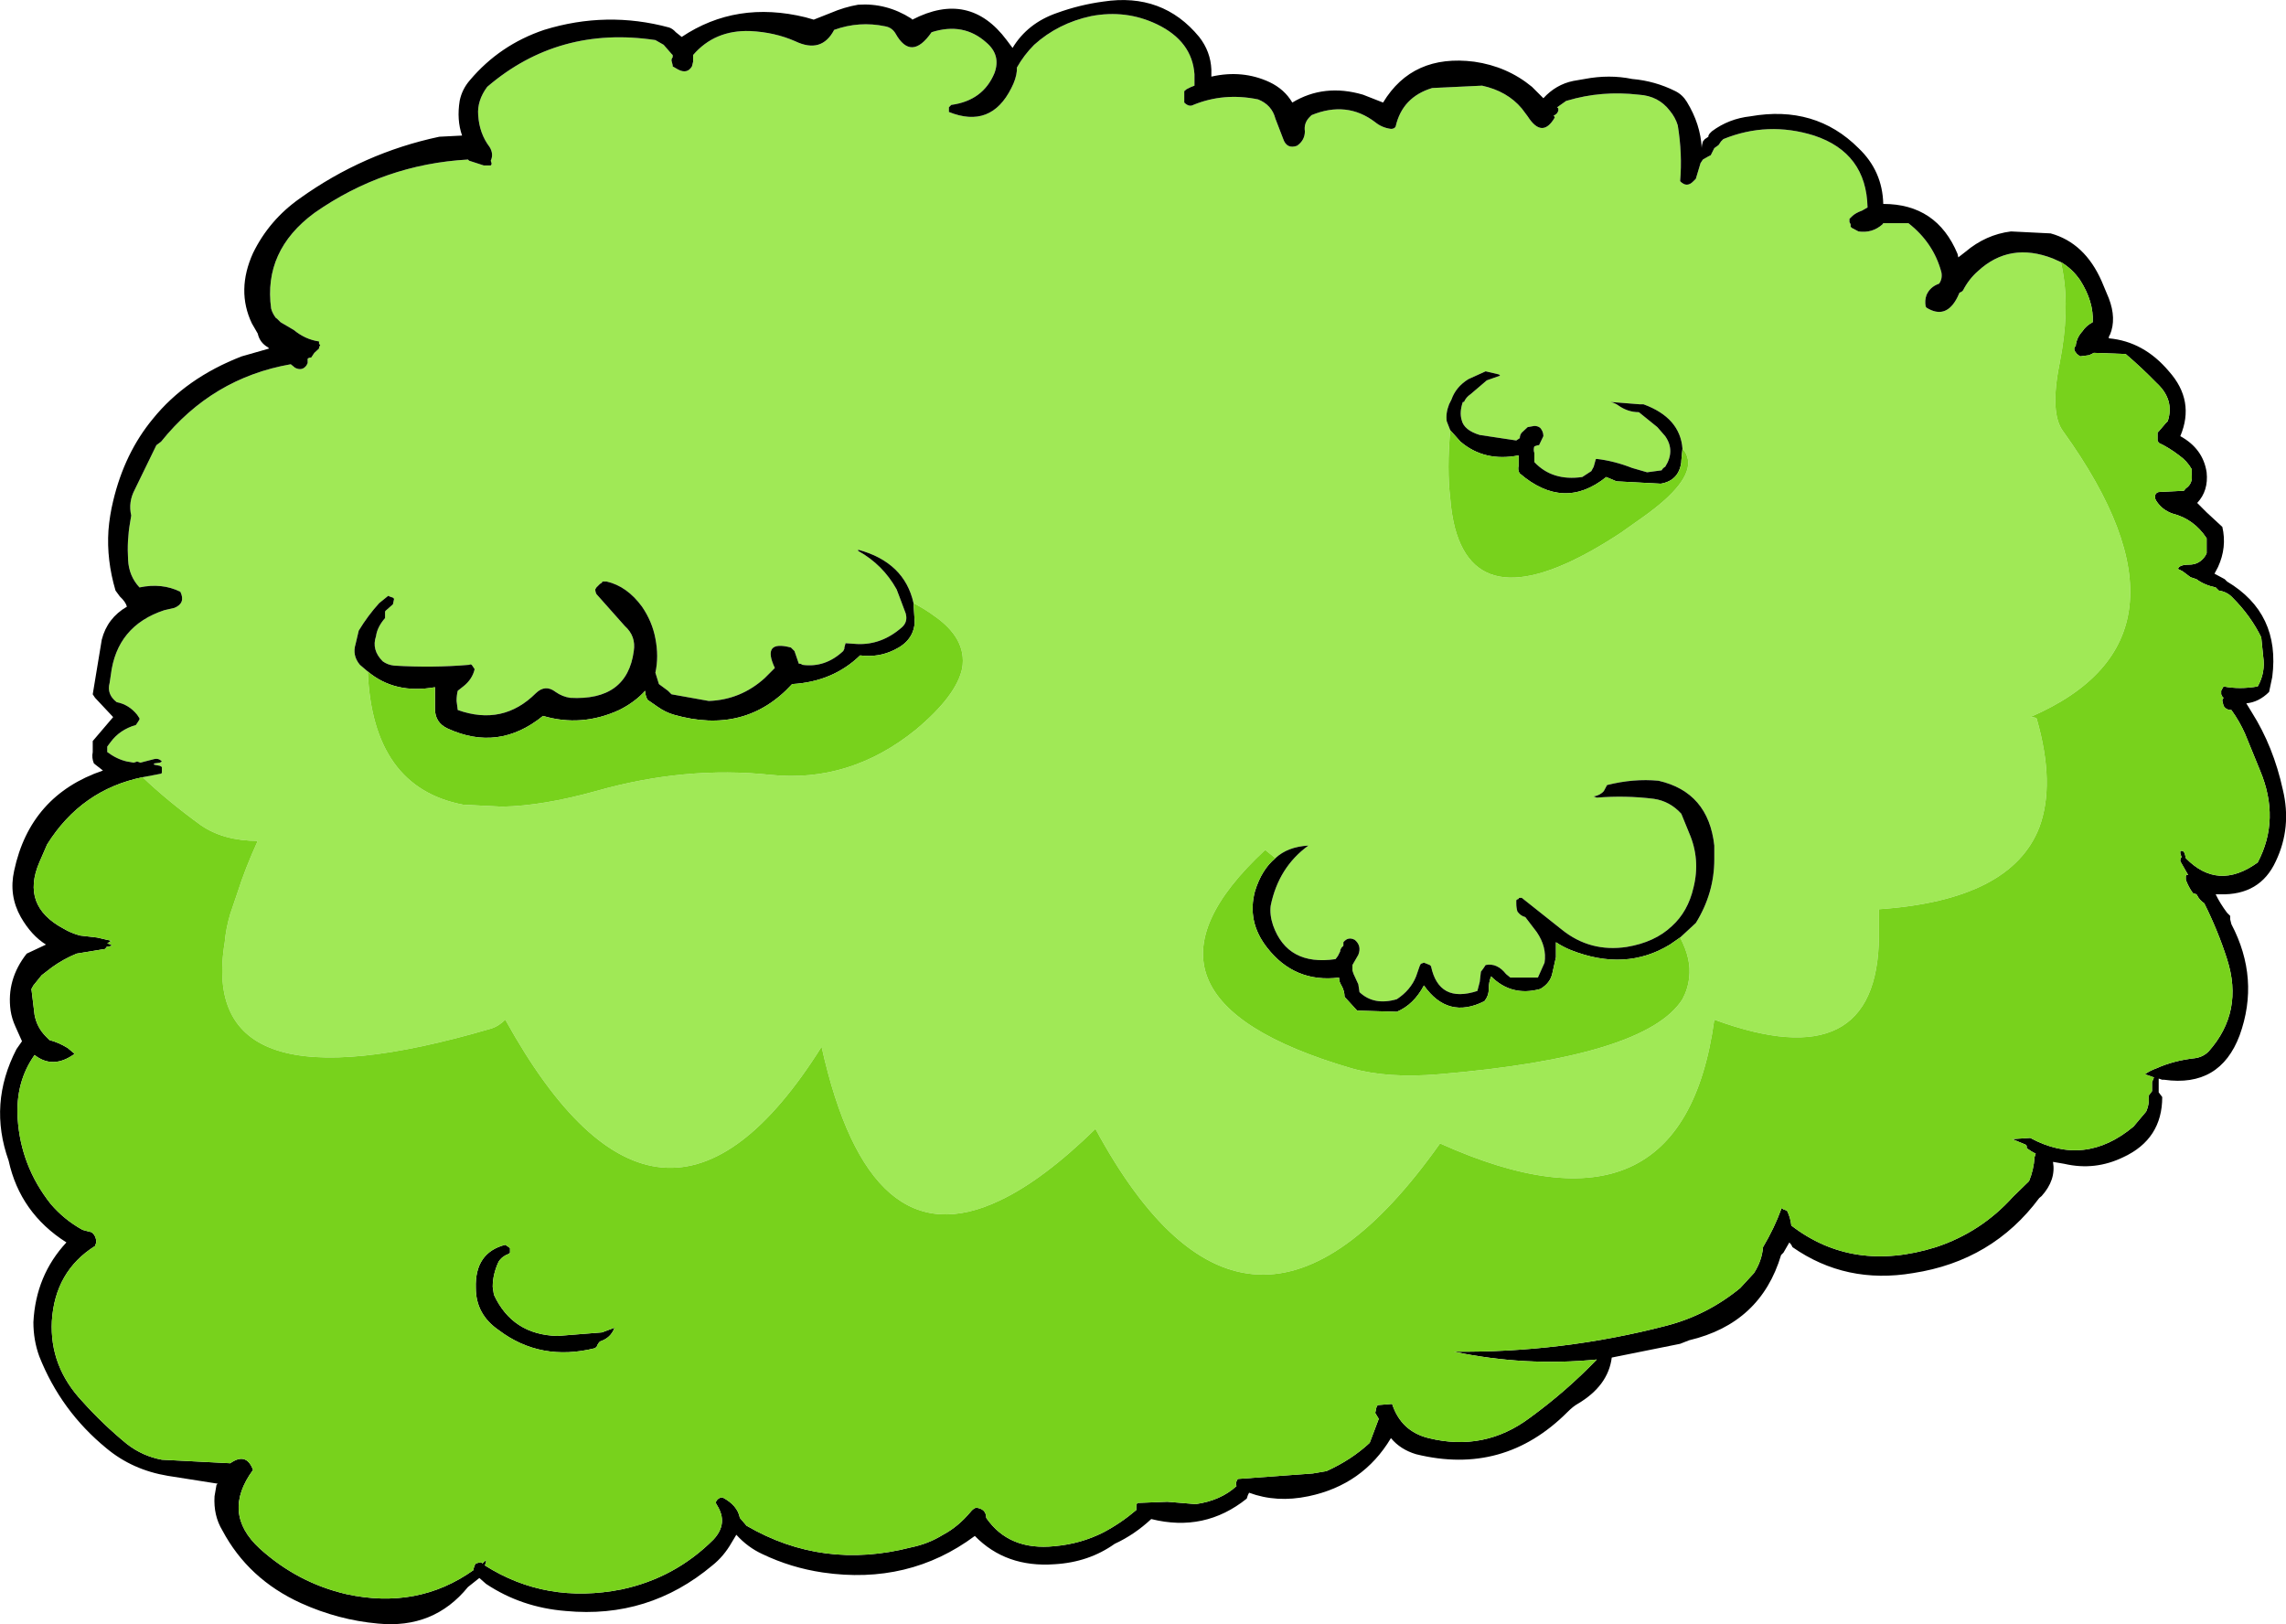
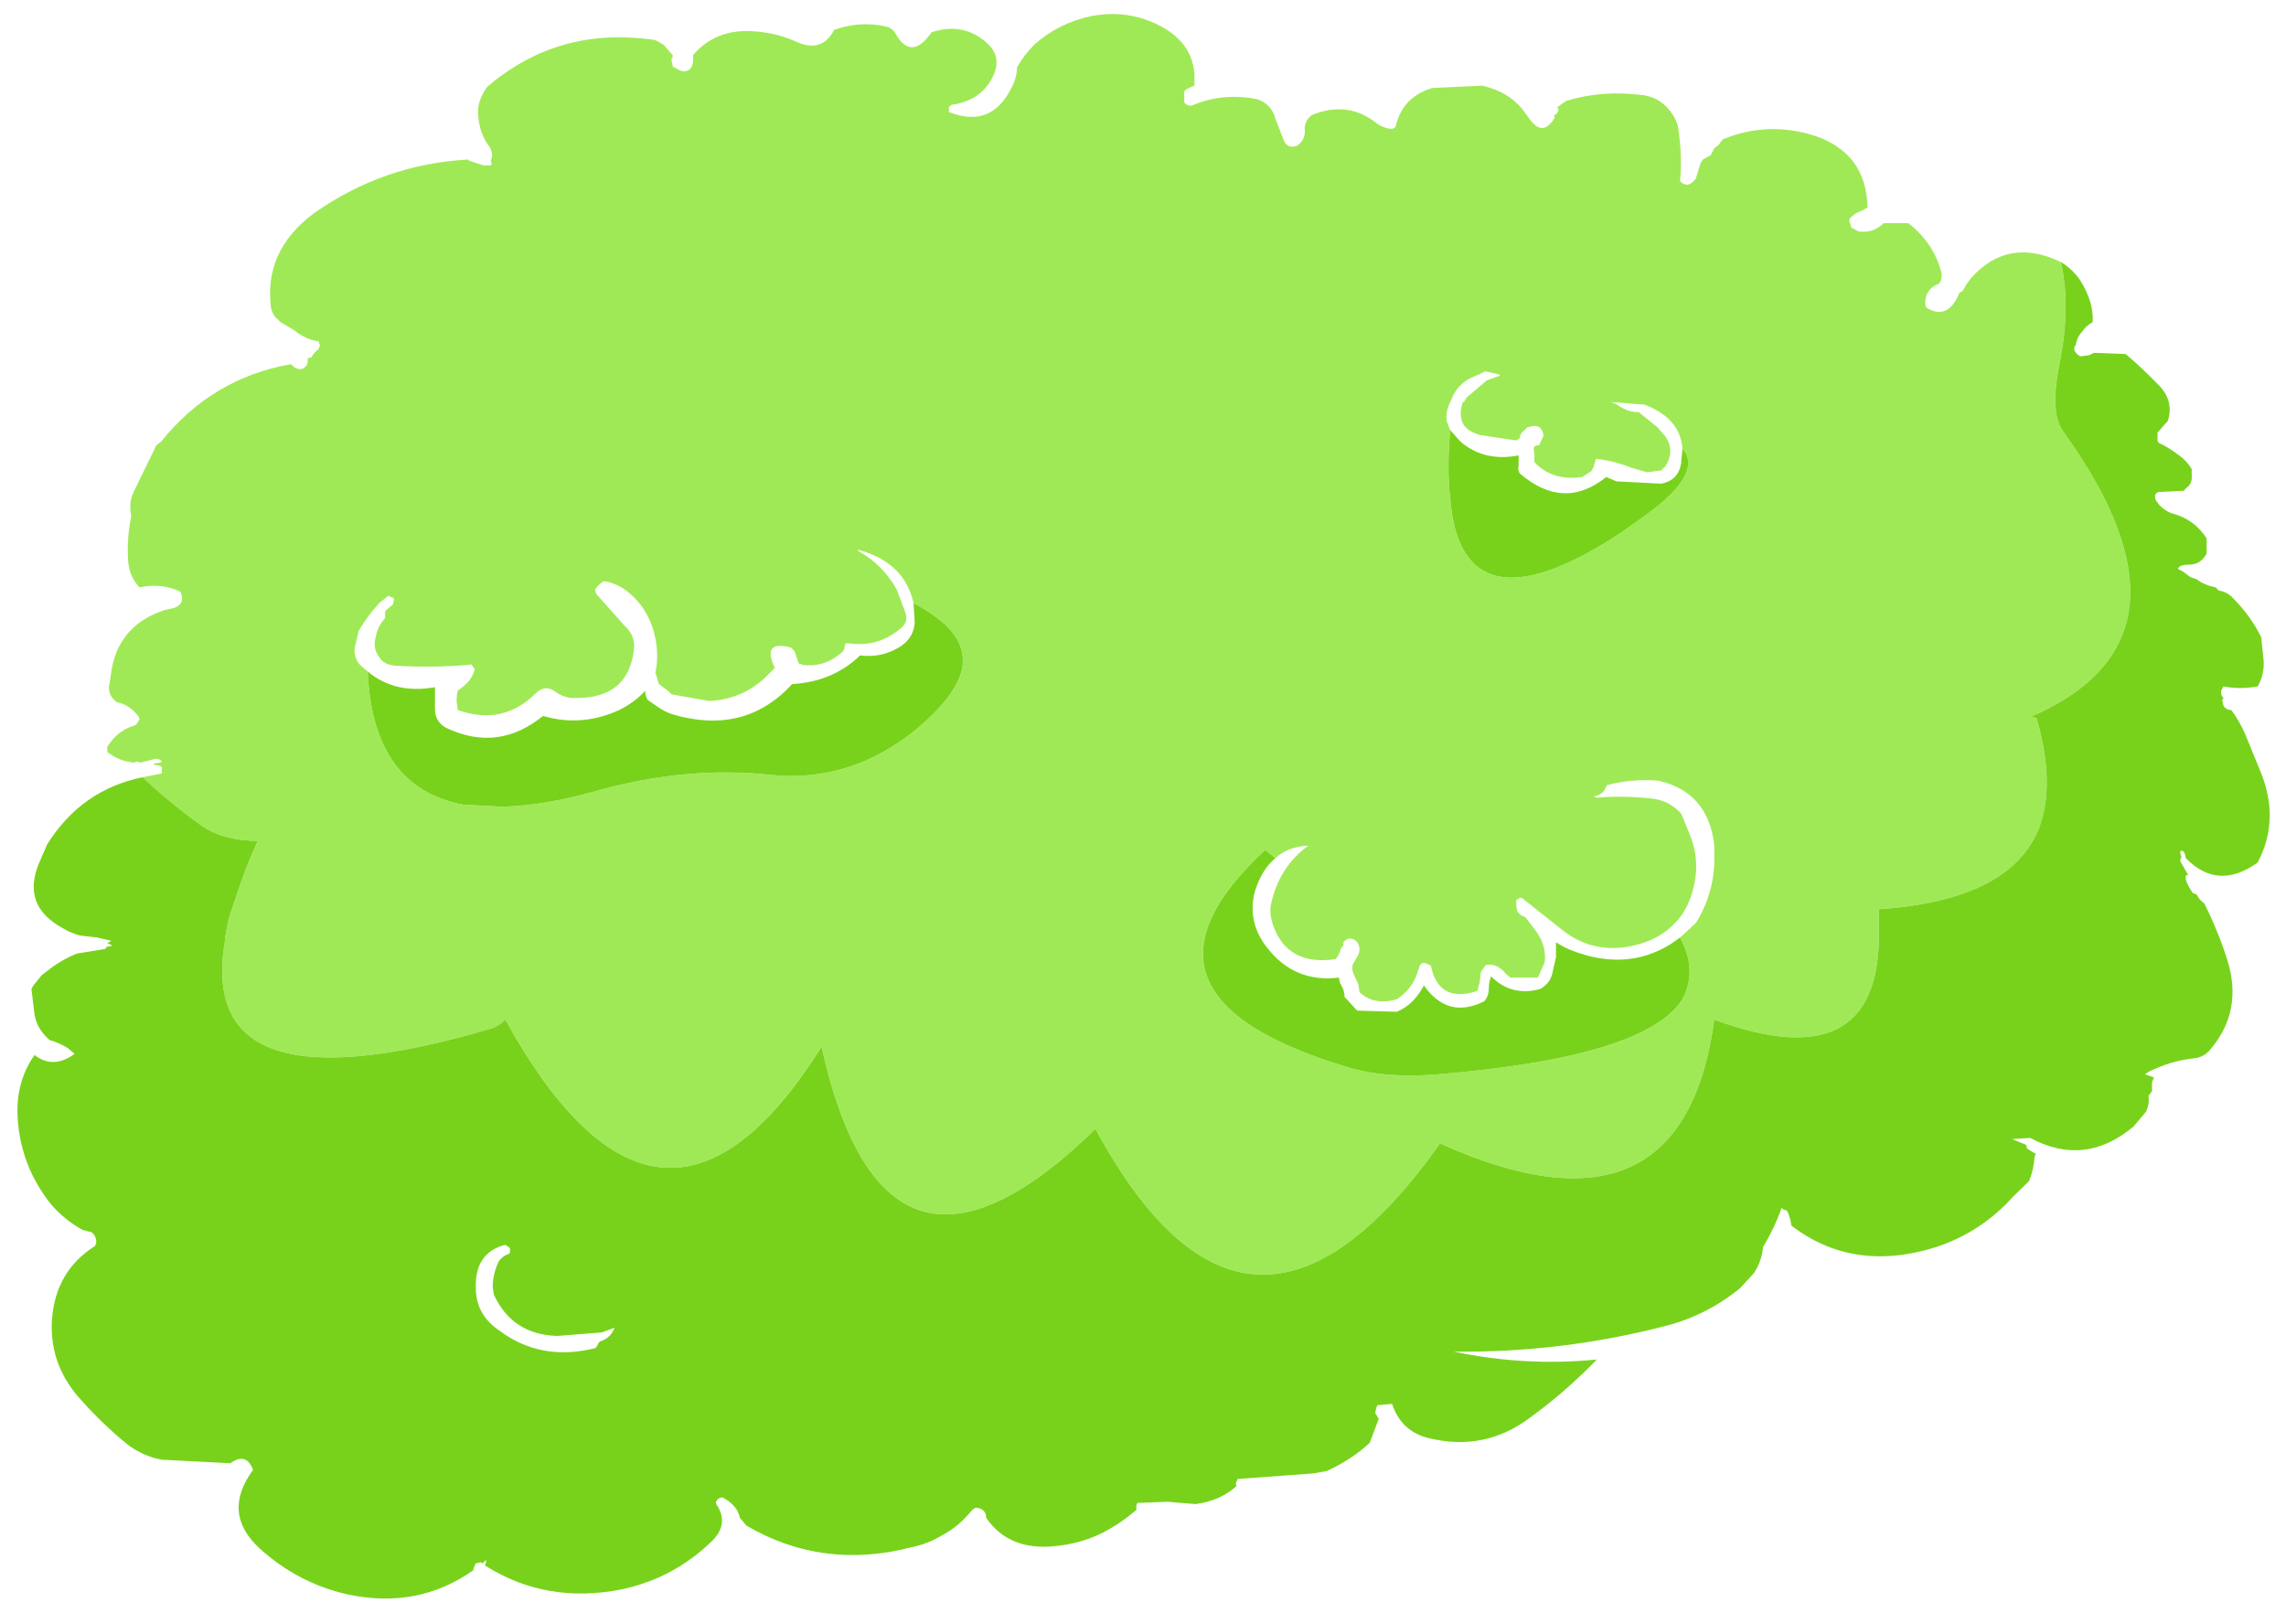
<svg xmlns="http://www.w3.org/2000/svg" height="206.7px" width="290.9px">
  <g transform="matrix(1.0, 0.0, 0.0, 1.0, -174.55, -136.65)">
    <path d="M192.7 235.55 L195.05 235.1 195.15 235.0 195.15 234.7 195.15 234.55 195.15 234.25 194.9 234.1 194.15 233.95 194.15 233.8 194.9 233.7 195.15 233.55 Q194.75 233.1 194.15 233.25 L192.4 233.7 192.0 233.55 191.55 233.7 190.7 233.55 Q189.4 233.25 188.2 232.35 L188.2 231.65 188.65 231.05 Q189.8 229.5 191.85 228.9 L192.15 228.45 192.3 228.2 192.3 228.05 192.0 227.6 Q190.95 226.3 189.4 226.0 188.1 225.0 188.5 223.55 L188.65 222.55 Q189.4 216.3 195.45 214.3 L196.75 214.0 Q198.2 213.4 197.5 211.95 195.15 210.8 192.3 211.4 190.95 209.95 190.85 207.9 190.7 205.45 191.1 203.15 L191.25 202.25 Q190.85 200.55 191.7 198.95 L194.45 193.3 195.05 192.85 Q201.55 184.75 211.55 183.0 L212.1 183.45 Q213.0 183.9 213.55 183.15 L213.7 182.85 213.7 182.3 Q213.85 182.15 214.15 182.15 L214.55 181.55 215.15 181.0 215.15 180.85 215.3 180.55 215.15 180.4 215.15 180.1 Q213.4 179.85 211.95 178.65 L210.25 177.65 209.8 177.2 209.65 177.1 Q209.2 176.5 209.05 175.9 208.05 168.55 214.55 163.75 223.4 157.55 234.1 156.95 L234.25 157.1 236.1 157.7 237.0 157.7 237.1 157.55 237.1 157.4 237.0 157.1 Q237.4 156.25 236.85 155.35 235.55 153.65 235.4 151.3 235.25 149.45 236.55 147.7 245.65 139.9 257.95 141.75 L259.0 142.35 260.0 143.5 260.15 143.65 260.15 143.95 Q260.0 144.1 260.0 144.35 L260.15 144.95 260.15 145.1 260.85 145.5 Q262.0 146.1 262.6 145.1 L262.75 144.5 262.75 143.65 Q265.5 140.45 270.0 140.6 273.15 140.75 275.75 141.9 279.1 143.5 280.7 140.45 283.9 139.3 287.2 140.0 288.05 140.15 288.5 140.9 290.5 144.5 293.1 140.75 297.15 139.45 300.05 142.05 301.95 143.65 301.1 145.95 299.65 149.45 295.6 150.0 L295.3 150.3 295.3 150.9 Q300.65 153.05 303.25 147.85 303.85 146.7 303.95 145.65 L303.95 145.25 Q304.85 143.65 306.15 142.35 309.2 139.6 313.4 138.7 317.85 137.85 321.8 139.75 326.25 141.9 326.55 146.1 L326.55 147.55 Q326.1 147.7 325.55 148.0 L325.25 148.25 325.25 149.7 Q325.85 150.3 326.4 150.0 330.3 148.4 334.65 149.3 336.4 150.0 336.85 151.75 L337.85 154.35 Q338.3 155.65 339.6 155.2 340.6 154.5 340.6 153.35 340.45 152.35 341.15 151.6 L341.45 151.3 Q345.95 149.45 349.55 152.2 350.4 152.9 351.55 153.05 352.0 153.05 352.15 152.75 353.0 149.0 356.8 147.85 L363.15 147.55 Q366.35 148.25 368.2 150.45 L368.95 151.45 Q370.8 154.35 372.4 151.6 L372.25 151.3 372.4 151.3 372.7 151.05 372.85 150.75 372.85 150.45 372.7 150.3 373.55 149.7 Q373.85 149.45 374.0 149.45 378.35 148.15 383.1 148.7 385.6 148.85 387.05 150.75 387.75 151.6 388.05 152.6 388.65 156.25 388.35 159.7 389.2 160.6 390.05 159.7 L390.35 159.4 390.95 157.4 391.25 156.95 391.95 156.55 392.25 156.4 392.55 155.8 392.7 155.5 393.25 155.1 393.55 154.65 393.85 154.35 Q399.5 152.05 405.4 153.9 412.05 156.1 412.2 163.05 L411.5 163.45 Q410.65 163.75 410.2 164.2 L409.9 164.5 409.9 164.9 410.05 165.2 410.05 165.5 410.2 165.65 411.05 166.1 Q412.8 166.35 414.1 165.2 L414.2 165.05 417.4 165.05 Q420.6 167.55 421.6 171.3 421.75 172.15 421.3 172.75 420.15 173.15 419.7 174.2 419.45 174.9 419.6 175.65 L419.7 175.8 Q422.2 177.35 423.65 174.45 L423.9 173.9 424.2 173.75 424.35 173.6 Q425.1 172.15 426.25 171.15 430.3 167.4 435.8 169.55 L436.8 170.0 Q437.95 174.9 436.95 181.15 L436.65 182.85 Q435.35 189.25 437.1 191.55 456.05 217.9 432.9 227.9 433.75 227.9 433.75 228.2 436.1 236.45 434.05 241.95 430.45 251.2 413.65 252.35 L413.65 255.8 Q413.5 274.05 392.7 266.4 388.65 296.05 357.8 282.15 333.5 316.45 313.95 280.3 307.3 286.8 301.8 289.4 285.2 297.35 279.1 269.85 258.7 302.3 238.85 266.4 238.0 267.25 237.0 267.55 199.5 278.55 203.15 256.55 203.3 254.8 203.85 252.95 L204.75 250.3 Q205.75 247.15 207.35 243.65 203.0 243.65 200.1 241.65 195.9 238.6 192.7 235.55 M388.65 193.75 Q388.35 189.8 383.7 188.1 L383.25 188.1 379.5 187.8 Q380.1 187.95 380.5 188.25 381.7 189.1 383.1 189.1 L385.45 191.0 386.45 192.15 Q387.75 194.0 386.45 196.05 386.15 196.2 386.0 196.5 L384.15 196.75 382.25 196.2 Q379.95 195.3 377.75 195.05 377.6 195.05 377.6 195.15 L377.35 196.05 377.05 196.6 375.9 197.35 Q372.1 197.9 369.8 195.45 L369.8 194.3 Q369.65 193.85 369.8 193.45 L370.25 193.3 370.4 193.3 370.95 192.15 Q370.95 191.55 370.55 191.1 370.25 190.85 369.8 190.85 L368.95 191.0 368.2 191.7 Q367.95 192.0 367.95 192.4 L367.5 192.7 362.85 192.0 Q360.85 191.4 360.55 190.1 360.25 189.1 360.7 187.8 L360.85 187.8 Q361.1 187.2 361.7 186.8 L363.75 185.05 365.45 184.45 365.3 184.3 363.6 183.9 361.4 184.9 Q359.8 185.9 359.25 187.5 L358.95 188.1 Q358.5 189.25 358.65 190.25 L359.1 191.4 Q358.65 196.35 359.1 200.1 359.25 202.1 359.7 203.85 363.0 216.15 380.8 204.45 L383.7 202.4 Q389.8 198.05 389.35 195.15 389.2 194.3 388.65 193.75 M388.35 255.95 L390.35 254.1 Q392.7 250.3 392.7 246.0 L392.7 244.25 Q391.95 237.45 385.6 236.0 382.4 235.7 379.05 236.55 L378.65 237.3 Q378.2 237.85 377.35 238.0 L377.75 238.15 Q381.4 237.85 385.0 238.3 387.05 238.6 388.5 240.2 L389.5 242.65 Q390.95 246.0 390.05 249.6 389.35 252.65 387.3 254.5 385.15 256.55 381.55 257.15 376.9 257.85 373.3 254.95 L368.2 250.9 367.95 250.9 Q367.8 250.9 367.8 251.05 367.65 251.05 367.5 251.2 L367.5 251.6 Q367.5 252.2 367.65 252.65 368.05 253.2 368.65 253.35 L370.1 255.25 Q371.4 257.15 371.1 259.15 L370.25 261.05 366.75 261.05 366.2 260.6 Q365.05 259.15 363.6 259.45 L363.3 259.9 363.0 260.3 362.85 261.6 362.55 262.75 Q357.65 264.35 356.65 259.6 L356.5 259.45 355.75 259.15 355.35 259.3 355.2 259.6 354.75 260.9 Q354.05 262.65 352.3 263.8 349.4 264.65 347.55 262.9 L347.4 261.9 346.8 260.6 346.65 260.15 346.65 259.45 347.4 258.15 Q347.85 257.0 346.95 256.25 346.1 255.8 345.5 256.55 L345.5 257.0 345.25 257.25 345.1 257.55 345.1 257.7 344.95 258.0 344.8 258.3 344.5 258.7 Q338.4 259.6 336.55 254.4 336.1 253.05 336.25 251.9 337.25 247.0 341.05 244.25 338.4 244.4 336.85 245.85 L335.55 244.8 Q315.4 263.5 346.55 272.6 351.15 273.9 357.65 273.35 384.0 271.15 388.65 263.8 389.35 262.5 389.5 261.05 389.8 258.7 388.35 255.95 M290.8 213.4 Q289.65 208.2 283.75 206.6 L283.75 206.75 Q286.9 208.5 288.65 211.65 L289.05 212.7 289.8 214.7 Q290.1 215.75 289.35 216.45 286.75 218.75 283.6 218.6 L282.15 218.5 282.0 219.05 282.0 219.2 281.85 219.5 Q279.55 221.65 276.65 221.25 276.5 221.1 276.2 221.1 L275.65 219.5 275.2 219.05 Q271.45 218.05 273.15 221.65 L271.85 222.95 Q268.8 225.7 264.75 225.85 L260.0 225.0 259.55 224.55 258.4 223.7 257.95 222.25 Q258.4 220.2 257.95 217.9 257.55 215.75 256.25 213.85 254.35 211.25 251.75 210.65 L251.3 210.65 Q251.15 210.65 251.15 210.8 L250.9 210.95 250.45 211.4 250.3 211.65 Q250.3 211.95 250.45 212.25 L254.05 216.3 Q255.5 217.6 255.2 219.5 254.35 225.85 247.1 225.45 246.1 225.3 245.25 224.7 243.95 223.7 242.75 224.85 238.55 229.05 232.8 227.0 L232.65 225.85 Q232.65 225.15 232.8 224.55 L233.5 224.0 Q234.65 223.1 234.95 221.8 L234.65 221.35 Q234.5 221.1 234.25 221.25 229.6 221.65 224.7 221.35 223.85 221.25 223.25 220.8 221.8 219.35 222.4 217.6 222.55 216.45 223.55 215.3 L223.55 214.55 Q223.55 214.4 223.7 214.3 L224.55 213.55 224.7 212.85 224.55 212.7 224.1 212.55 Q224.0 212.4 223.85 212.55 L222.8 213.4 Q221.35 215.0 220.2 216.9 L219.8 218.6 Q219.35 220.05 220.35 221.25 L221.35 222.1 Q221.95 236.85 233.5 239.05 L238.45 239.3 Q243.65 239.2 250.45 237.3 261.75 234.1 272.6 235.25 282.7 236.3 291.1 229.5 296.3 225.15 297.0 221.65 297.6 217.9 293.4 215.0 292.25 214.15 290.8 213.4" fill="#a0e956" fill-rule="evenodd" stroke="none" />
-     <path d="M436.8 170.0 L435.8 169.55 Q430.3 167.4 426.25 171.15 425.1 172.15 424.35 173.6 L424.2 173.75 423.9 173.9 423.65 174.45 Q422.2 177.35 419.7 175.8 L419.6 175.65 Q419.45 174.9 419.7 174.2 420.15 173.15 421.3 172.75 421.75 172.15 421.6 171.3 420.6 167.55 417.4 165.05 L414.2 165.05 414.1 165.2 Q412.8 166.35 411.05 166.1 L410.2 165.65 410.05 165.5 410.05 165.2 409.9 164.9 409.9 164.5 410.2 164.2 Q410.65 163.75 411.5 163.45 L412.2 163.05 Q412.05 156.1 405.4 153.9 399.5 152.05 393.85 154.35 L393.55 154.65 393.25 155.1 392.7 155.5 392.55 155.8 392.25 156.4 391.95 156.55 391.25 156.95 390.95 157.4 390.35 159.4 390.05 159.7 Q389.2 160.6 388.35 159.7 388.65 156.25 388.05 152.6 387.75 151.6 387.05 150.75 385.6 148.85 383.1 148.7 378.35 148.15 374.0 149.45 373.85 149.45 373.55 149.7 L372.7 150.3 372.85 150.45 372.85 150.75 372.7 151.05 372.4 151.3 372.25 151.3 372.4 151.6 Q370.8 154.35 368.95 151.45 L368.2 150.45 Q366.35 148.25 363.15 147.55 L356.8 147.85 Q353.0 149.0 352.15 152.75 352.0 153.05 351.55 153.05 350.4 152.9 349.55 152.2 345.95 149.45 341.45 151.3 L341.15 151.6 Q340.45 152.35 340.6 153.35 340.6 154.5 339.6 155.2 338.3 155.65 337.85 154.35 L336.85 151.75 Q336.4 150.0 334.65 149.3 330.3 148.4 326.4 150.0 325.85 150.3 325.25 149.7 L325.25 148.25 325.55 148.0 Q326.1 147.7 326.55 147.55 L326.55 146.1 Q326.25 141.9 321.8 139.75 317.85 137.85 313.4 138.7 309.2 139.6 306.15 142.35 304.85 143.65 303.95 145.25 L303.95 145.65 Q303.85 146.7 303.25 147.85 300.65 153.05 295.3 150.9 L295.3 150.3 295.6 150.0 Q299.65 149.45 301.1 145.95 301.95 143.65 300.05 142.05 297.15 139.45 293.1 140.75 290.5 144.5 288.5 140.9 288.05 140.15 287.2 140.0 283.9 139.3 280.7 140.45 279.1 143.5 275.75 141.9 273.15 140.75 270.0 140.6 265.5 140.45 262.75 143.65 L262.75 144.5 262.6 145.1 Q262.0 146.1 260.85 145.5 L260.15 145.1 260.15 144.95 260.0 144.35 Q260.0 144.1 260.15 143.95 L260.15 143.65 260.0 143.5 259.0 142.35 257.95 141.75 Q245.65 139.9 236.55 147.7 235.25 149.45 235.4 151.3 235.55 153.65 236.85 155.35 237.4 156.25 237.0 157.1 L237.1 157.4 237.1 157.55 237.0 157.7 236.1 157.7 234.25 157.1 234.1 156.95 Q223.4 157.55 214.55 163.75 208.05 168.55 209.05 175.9 209.2 176.5 209.65 177.1 L209.8 177.2 210.25 177.65 211.95 178.65 Q213.4 179.85 215.15 180.1 L215.15 180.4 215.3 180.55 215.15 180.85 215.15 181.0 214.55 181.55 214.15 182.15 Q213.85 182.15 213.7 182.3 L213.7 182.85 213.55 183.15 Q213.0 183.9 212.1 183.45 L211.55 183.0 Q201.55 184.75 195.05 192.85 L194.45 193.3 191.7 198.95 Q190.85 200.55 191.25 202.25 L191.1 203.15 Q190.7 205.45 190.85 207.9 190.95 209.95 192.3 211.4 195.15 210.8 197.5 211.95 198.2 213.4 196.75 214.0 L195.45 214.3 Q189.4 216.3 188.65 222.55 L188.5 223.55 Q188.1 225.0 189.4 226.0 190.95 226.3 192.0 227.6 L192.3 228.05 192.3 228.2 192.15 228.45 191.85 228.9 Q189.8 229.5 188.65 231.05 L188.2 231.65 188.2 232.35 Q189.4 233.25 190.7 233.55 L191.55 233.7 192.0 233.55 192.4 233.7 194.15 233.25 Q194.75 233.1 195.15 233.55 L194.9 233.7 194.15 233.8 194.15 233.95 194.9 234.1 195.15 234.25 195.15 234.55 195.15 234.7 195.15 235.0 195.05 235.1 192.7 235.55 Q184.9 237.15 180.55 244.1 L179.55 246.4 Q177.2 251.9 182.6 254.8 183.6 255.4 184.75 255.7 L186.9 255.95 188.2 256.25 188.8 256.4 188.65 256.4 188.2 256.7 188.65 256.85 188.8 257.0 188.1 257.15 187.95 257.4 184.3 258.0 Q182.6 258.7 181.15 259.75 L179.85 260.75 178.8 262.05 178.55 262.5 178.95 265.8 Q179.25 267.4 180.4 268.55 L180.85 269.0 Q182.0 269.3 183.15 270.0 L184.05 270.75 Q181.3 272.75 178.95 270.9 176.5 274.35 176.8 279.0 177.2 285.05 181.0 289.85 182.7 291.85 185.05 293.15 L185.6 293.3 186.2 293.45 Q186.8 293.9 186.8 294.75 L186.65 295.2 Q181.55 298.4 181.15 304.75 180.85 310.55 185.05 315.0 187.65 317.9 190.7 320.4 192.7 321.95 195.15 322.4 L203.85 322.85 Q205.9 321.4 206.75 323.7 202.7 329.2 207.6 333.7 212.4 338.05 218.6 339.5 227.7 341.5 234.8 336.45 L234.8 336.3 234.95 335.85 235.1 335.6 235.7 335.45 Q235.8 335.45 235.95 335.6 L236.4 335.15 236.4 335.45 236.25 335.85 Q244.05 340.8 253.65 338.9 260.45 337.45 265.35 332.55 267.25 330.5 265.8 328.2 265.65 328.05 265.65 327.75 265.95 327.2 266.5 327.2 268.4 328.2 268.7 329.8 L269.55 330.8 Q279.25 336.45 290.5 333.55 292.7 333.1 294.55 331.95 296.45 330.95 298.05 329.05 298.35 328.65 298.75 328.5 300.05 328.65 300.05 329.8 302.95 334.0 308.75 333.4 312.1 333.1 314.95 331.65 317.15 330.5 319.15 328.8 L319.15 328.35 Q319.15 328.05 319.3 327.9 L323.1 327.75 326.7 328.05 Q329.9 327.6 331.9 325.75 331.75 325.45 331.9 325.15 L332.05 324.85 341.6 324.15 343.35 323.85 Q346.55 322.4 348.85 320.25 L350.0 317.2 349.55 316.45 349.7 315.75 349.85 315.45 351.7 315.3 Q352.85 318.8 356.35 319.65 363.45 321.4 369.25 317.05 373.85 313.7 377.75 309.65 368.65 310.55 359.55 308.65 373.3 308.8 386.6 305.35 391.8 304.0 396.0 300.55 L397.75 298.65 Q398.75 297.1 398.9 295.35 400.35 292.9 401.2 290.55 L401.2 290.4 Q401.35 290.4 401.5 290.55 L401.95 290.7 Q402.4 291.6 402.5 292.6 410.35 298.65 420.9 295.35 426.65 293.45 430.7 288.95 L432.75 286.95 Q433.35 285.5 433.45 283.9 L433.6 283.45 Q433.05 283.2 432.45 282.75 L432.45 282.45 432.3 282.3 430.6 281.6 432.9 281.45 Q439.85 285.2 446.05 280.0 L447.65 278.1 Q448.1 277.1 447.95 276.1 L448.4 275.5 448.4 274.35 448.65 273.75 447.5 273.35 Q448.1 272.9 448.95 272.6 451.15 271.6 453.9 271.3 454.9 271.15 455.6 270.45 460.1 265.4 457.95 258.7 456.8 255.1 455.05 251.6 454.45 251.2 454.15 250.6 L454.05 250.45 453.6 250.3 Q453.0 249.45 452.7 248.6 L452.7 248.15 Q452.7 248.0 452.85 248.0 L453.0 248.0 452.0 246.25 452.0 246.0 452.15 245.7 452.0 245.25 452.0 244.95 Q452.45 244.8 452.6 245.4 L452.7 245.85 Q456.8 250.05 461.85 246.4 464.75 240.9 462.15 234.7 L460.25 230.05 Q459.55 228.45 458.5 227.0 457.8 227.0 457.5 226.45 L457.35 225.85 457.35 225.7 457.5 225.45 457.35 225.3 457.2 225.0 457.2 224.55 457.5 224.0 Q459.55 224.4 461.85 224.0 462.85 222.25 462.55 220.2 L462.3 217.75 Q460.95 215.0 458.65 212.7 457.95 211.95 456.9 211.8 L456.65 211.55 456.5 211.4 Q455.05 211.1 454.05 210.35 L453.3 210.1 452.3 209.35 451.7 209.05 Q451.85 208.5 453.15 208.5 454.45 208.5 455.2 207.35 L455.35 207.05 455.35 205.15 Q453.75 202.7 451.0 202.0 449.7 201.55 448.95 200.4 L448.8 200.1 448.8 199.65 Q448.95 199.25 449.4 199.25 L452.45 199.1 452.7 198.8 Q453.6 198.2 453.45 197.05 L453.45 196.35 Q452.85 195.3 451.85 194.6 450.55 193.6 449.25 193.0 L449.1 192.7 449.1 191.7 449.25 191.55 450.1 190.55 450.4 190.25 Q451.3 187.5 448.95 185.35 447.1 183.45 445.05 181.7 L441.0 181.55 440.4 181.85 439.25 182.0 438.85 181.7 438.55 181.3 Q438.4 180.85 438.7 180.7 L438.7 180.55 Q438.85 179.55 439.55 178.8 440.0 178.1 440.85 177.65 441.0 175.05 439.25 172.3 438.25 170.85 436.8 170.0 M423.75 169.4 L424.65 168.7 Q427.25 166.5 430.45 166.1 L435.5 166.35 Q439.85 167.55 442.0 172.45 L442.9 174.6 Q443.9 177.2 443.05 179.25 442.9 179.4 442.9 179.7 447.35 180.1 450.55 183.9 453.9 187.65 452.0 192.15 454.9 193.75 455.35 196.75 455.6 199.1 454.15 200.65 L455.35 201.85 457.35 203.7 Q457.95 206.3 456.8 208.8 L456.35 209.65 457.65 210.35 457.95 210.65 Q464.75 214.7 463.7 222.8 L463.3 224.7 Q462.0 226.0 460.4 226.15 L461.1 227.3 Q463.85 231.65 465.05 237.15 466.2 241.95 464.15 246.25 462.15 250.6 457.05 250.45 L456.5 250.45 Q457.05 251.6 457.95 252.8 L458.35 253.2 458.35 253.65 458.5 254.25 Q462.15 261.2 459.55 268.4 457.05 275.05 449.95 274.05 L449.7 274.05 449.25 273.9 449.25 275.5 449.25 275.65 449.7 276.25 Q449.7 281.6 444.75 283.9 441.15 285.65 437.25 284.75 L435.8 284.5 Q436.2 286.8 434.35 288.85 L434.05 289.1 Q428.1 297.1 418.0 298.65 409.45 300.1 402.65 295.35 L402.5 295.05 402.25 294.75 401.5 296.05 401.2 296.35 Q398.6 305.05 389.5 307.2 L388.35 307.65 379.65 309.4 Q379.2 313.0 375.3 315.3 374.75 315.6 374.0 316.35 365.9 324.45 354.75 321.7 352.75 321.1 351.55 319.65 348.0 325.6 341.05 327.05 337.0 327.9 333.5 326.6 L333.35 326.9 333.2 327.35 Q327.85 331.65 321.05 329.95 318.9 331.95 316.4 333.1 313.1 335.45 308.75 335.7 302.55 336.15 298.6 332.1 290.2 338.35 279.25 336.75 275.2 336.15 271.55 334.4 269.7 333.55 268.25 331.95 L267.65 332.95 Q266.65 334.7 265.2 335.85 257.1 342.65 246.55 341.65 240.9 341.2 236.4 338.2 L235.55 337.45 234.1 338.6 Q229.75 343.95 222.65 343.25 217.6 342.8 212.85 340.65 206.15 337.6 202.85 331.4 201.7 329.5 201.85 327.05 L202.1 325.6 202.25 325.45 195.9 324.45 Q191.4 323.7 188.1 320.95 182.3 316.2 179.55 309.25 178.8 307.2 178.8 304.9 179.1 298.95 183.0 294.75 177.1 291.0 175.65 284.35 173.05 277.1 176.65 270.15 L177.35 269.15 176.5 267.25 Q176.05 266.25 175.9 265.25 175.35 261.3 177.95 258.0 L180.4 256.85 Q178.55 255.7 177.2 253.35 175.65 250.6 176.35 247.45 178.4 237.85 187.65 234.7 L186.5 233.8 Q186.2 233.1 186.35 232.35 L186.35 230.95 188.95 227.9 186.65 225.45 186.35 225.0 187.5 218.05 Q188.2 215.3 190.7 213.85 190.55 213.25 189.8 212.55 L189.25 211.8 Q188.1 207.9 188.35 204.15 188.5 202.25 188.95 200.4 190.4 194.3 194.0 189.95 198.2 184.75 205.3 182.0 L208.8 181.0 208.65 180.85 Q207.6 180.25 207.35 179.1 L206.6 177.8 Q204.6 173.6 206.75 168.85 208.8 164.65 212.7 161.9 220.8 156.1 230.45 154.05 L233.35 153.9 Q232.65 151.9 233.05 149.45 233.35 148.0 234.35 146.85 238.15 142.35 243.8 140.45 251.75 138.0 259.7 140.15 260.15 140.3 260.55 140.75 L261.3 141.35 Q268.25 136.7 277.05 138.85 L278.1 139.15 280.25 138.3 Q282.0 137.55 283.75 137.25 287.35 137.0 290.5 139.0 L290.65 139.15 Q297.9 135.4 302.65 141.75 L303.4 142.75 Q305.3 139.6 309.05 138.3 311.95 137.25 314.95 136.85 322.5 135.7 327.15 141.35 328.6 143.2 328.7 145.5 L328.7 146.4 Q332.65 145.5 336.1 147.1 338.0 148.0 339.0 149.7 343.05 147.25 348.0 148.7 L350.55 149.7 Q354.3 143.5 362.15 144.5 366.35 145.1 369.5 147.7 L370.95 149.15 Q372.55 147.4 374.75 146.95 L376.2 146.7 Q379.35 146.1 382.25 146.7 385.15 146.95 387.75 148.25 388.65 148.7 389.2 149.6 390.95 152.45 391.1 155.5 391.1 155.1 391.25 154.65 L391.5 154.35 391.95 154.05 391.95 153.9 392.1 153.65 392.4 153.35 Q394.55 151.75 397.3 151.45 405.55 150.0 411.05 155.5 414.1 158.4 414.2 162.6 421.0 162.6 423.65 168.95 L423.75 169.4 M359.1 191.4 L358.65 190.25 Q358.5 189.25 358.95 188.1 L359.25 187.5 Q359.8 185.9 361.4 184.9 L363.6 183.9 365.3 184.3 365.45 184.45 363.75 185.05 361.7 186.8 Q361.1 187.2 360.85 187.8 L360.7 187.8 Q360.25 189.1 360.55 190.1 360.85 191.4 362.85 192.0 L367.5 192.7 367.95 192.4 Q367.95 192.0 368.2 191.7 L368.95 191.0 369.8 190.85 Q370.25 190.85 370.55 191.1 370.95 191.55 370.95 192.15 L370.4 193.3 370.25 193.3 369.8 193.45 Q369.65 193.85 369.8 194.3 L369.8 195.45 Q372.1 197.9 375.9 197.35 L377.05 196.6 377.35 196.05 377.6 195.15 Q377.6 195.05 377.75 195.05 379.95 195.3 382.25 196.2 L384.15 196.75 386.0 196.5 Q386.15 196.2 386.45 196.05 387.75 194.0 386.45 192.15 L385.45 191.0 383.1 189.1 Q381.7 189.1 380.5 188.25 380.1 187.95 379.5 187.8 L383.25 188.1 383.7 188.1 Q388.35 189.8 388.65 193.75 L388.5 195.3 388.5 195.45 Q388.2 197.8 385.9 198.2 L380.25 197.9 378.95 197.35 Q373.55 201.7 367.95 196.9 367.65 196.5 367.8 195.9 L367.8 194.6 Q363.45 195.45 360.4 192.85 L359.1 191.4 M336.85 245.85 Q338.4 244.4 341.05 244.25 337.25 247.0 336.25 251.9 336.1 253.05 336.55 254.4 338.4 259.6 344.5 258.7 L344.8 258.3 344.95 258.0 345.1 257.7 345.1 257.55 345.25 257.25 345.5 257.0 345.5 256.55 Q346.1 255.8 346.95 256.25 347.85 257.0 347.4 258.15 L346.65 259.45 346.65 260.15 346.8 260.6 347.4 261.9 347.55 262.9 Q349.4 264.65 352.3 263.8 354.05 262.65 354.75 260.9 L355.2 259.6 355.35 259.3 355.75 259.15 356.5 259.45 356.65 259.6 Q357.65 264.35 362.55 262.75 L362.85 261.6 363.0 260.3 363.3 259.9 363.6 259.45 Q365.05 259.15 366.2 260.6 L366.75 261.05 370.25 261.05 371.1 259.15 Q371.4 257.15 370.1 255.25 L368.65 253.35 Q368.05 253.2 367.65 252.65 367.5 252.2 367.5 251.6 L367.5 251.2 Q367.65 251.05 367.8 251.05 367.8 250.9 367.95 250.9 L368.2 250.9 373.3 254.95 Q376.9 257.85 381.55 257.15 385.15 256.55 387.3 254.5 389.35 252.65 390.05 249.6 390.95 246.0 389.5 242.65 L388.5 240.2 Q387.05 238.6 385.0 238.3 381.4 237.85 377.75 238.15 L377.35 238.0 Q378.2 237.85 378.65 237.3 L379.05 236.55 Q382.4 235.7 385.6 236.0 391.95 237.45 392.7 244.25 L392.7 246.0 Q392.7 250.3 390.35 254.1 L388.35 255.95 387.05 256.85 Q381.4 260.3 374.45 257.55 373.45 257.15 372.55 256.55 L372.55 258.45 372.1 260.45 Q371.85 261.75 370.55 262.5 366.9 263.5 364.3 260.9 364.0 261.6 364.0 262.5 364.0 263.35 363.45 264.05 358.8 266.4 355.75 262.05 354.45 264.5 352.3 265.4 L347.25 265.25 345.65 263.5 Q345.65 262.75 345.25 262.05 344.95 261.6 344.95 261.05 339.3 261.75 335.8 257.25 333.2 253.95 334.25 250.05 335.1 247.3 336.85 245.85 M221.35 222.1 L220.35 221.25 Q219.35 220.05 219.8 218.6 L220.2 216.9 Q221.35 215.0 222.8 213.4 L223.85 212.55 Q224.0 212.4 224.1 212.55 L224.55 212.7 224.7 212.85 224.55 213.55 223.7 214.3 Q223.55 214.4 223.55 214.55 L223.55 215.3 Q222.55 216.45 222.4 217.6 221.8 219.35 223.25 220.8 223.85 221.25 224.7 221.35 229.6 221.65 234.25 221.25 234.5 221.1 234.65 221.35 L234.95 221.8 Q234.65 223.1 233.5 224.0 L232.8 224.55 Q232.65 225.15 232.65 225.85 L232.8 227.0 Q238.55 229.05 242.75 224.85 243.95 223.7 245.25 224.7 246.1 225.3 247.1 225.45 254.35 225.85 255.2 219.5 255.5 217.6 254.05 216.3 L250.45 212.25 Q250.3 211.95 250.3 211.65 L250.45 211.4 250.9 210.95 251.15 210.8 Q251.15 210.65 251.3 210.65 L251.75 210.65 Q254.35 211.25 256.25 213.85 257.55 215.75 257.95 217.9 258.4 220.2 257.95 222.25 L258.4 223.7 259.55 224.55 260.0 225.0 264.75 225.85 Q268.8 225.7 271.85 222.95 L273.15 221.65 Q271.45 218.05 275.2 219.05 L275.65 219.5 276.2 221.1 Q276.5 221.1 276.65 221.25 279.55 221.65 281.85 219.5 L282.0 219.2 282.0 219.05 282.15 218.5 283.6 218.6 Q286.75 218.75 289.35 216.45 290.1 215.75 289.8 214.7 L289.05 212.7 288.65 211.65 Q286.9 208.5 283.75 206.75 L283.75 206.6 Q289.65 208.2 290.8 213.4 L290.95 215.85 Q290.8 218.2 288.35 219.35 286.35 220.35 284.0 220.05 280.55 223.4 275.35 223.7 269.4 230.2 260.3 227.6 259.25 227.3 258.25 226.6 L256.95 225.7 Q256.65 225.15 256.65 224.55 255.35 226.0 253.35 227.0 248.55 229.2 243.65 227.75 238.0 232.35 231.5 229.35 229.9 228.6 229.9 226.85 L229.9 224.1 Q224.8 225.0 221.35 222.1 M239.45 295.5 L239.45 296.05 239.3 296.2 Q238.45 296.5 238.0 297.2 237.25 298.8 237.25 300.4 L237.4 301.4 Q239.75 306.5 245.5 306.65 L251.15 306.2 252.75 305.6 Q252.3 306.9 250.9 307.35 250.6 307.65 250.45 308.1 250.3 308.1 250.3 308.2 243.35 309.95 238.0 305.9 235.1 303.9 235.1 300.55 234.95 296.05 238.85 295.05 L239.3 295.35 239.45 295.5" fill="#000000" fill-rule="evenodd" stroke="none" />
-     <path d="M192.7 235.55 Q195.9 238.6 200.1 241.65 203.0 243.65 207.35 243.65 205.75 247.15 204.75 250.3 L203.85 252.95 Q203.3 254.8 203.15 256.55 199.5 278.55 237.0 267.55 238.0 267.25 238.85 266.4 258.7 302.3 279.1 269.85 285.2 297.35 301.8 289.4 307.3 286.8 313.95 280.3 333.5 316.45 357.8 282.15 388.65 296.05 392.7 266.4 413.5 274.05 413.65 255.8 L413.65 252.35 Q430.45 251.2 434.05 241.95 436.1 236.45 433.75 228.2 433.75 227.9 432.9 227.9 456.05 217.9 437.1 191.55 435.35 189.25 436.65 182.85 L436.95 181.15 Q437.95 174.9 436.8 170.0 438.25 170.85 439.25 172.3 441.0 175.05 440.85 177.65 440.0 178.1 439.55 178.8 438.85 179.55 438.7 180.55 L438.7 180.7 Q438.4 180.85 438.55 181.3 L438.85 181.7 439.25 182.0 440.4 181.85 441.0 181.55 445.05 181.7 Q447.1 183.45 448.95 185.35 451.3 187.5 450.4 190.25 L450.1 190.55 449.25 191.55 449.1 191.7 449.1 192.7 449.25 193.0 Q450.55 193.6 451.85 194.6 452.85 195.3 453.45 196.35 L453.45 197.05 Q453.6 198.2 452.7 198.8 L452.45 199.1 449.4 199.25 Q448.95 199.25 448.8 199.65 L448.8 200.1 448.95 200.4 Q449.7 201.55 451.0 202.0 453.75 202.7 455.35 205.15 L455.35 207.05 455.2 207.35 Q454.45 208.5 453.15 208.5 451.85 208.5 451.7 209.05 L452.3 209.35 453.3 210.1 454.05 210.35 Q455.05 211.1 456.5 211.4 L456.65 211.55 456.9 211.8 Q457.95 211.95 458.65 212.7 460.95 215.0 462.3 217.75 L462.55 220.2 Q462.85 222.25 461.85 224.0 459.55 224.4 457.5 224.0 L457.2 224.55 457.2 225.0 457.35 225.3 457.5 225.45 457.35 225.7 457.35 225.85 457.5 226.45 Q457.8 227.0 458.5 227.0 459.55 228.45 460.25 230.05 L462.15 234.7 Q464.75 240.9 461.85 246.4 456.8 250.05 452.7 245.85 L452.6 245.4 Q452.45 244.8 452.0 244.95 L452.0 245.25 452.15 245.7 452.0 246.0 452.0 246.25 453.0 248.0 452.85 248.0 Q452.7 248.0 452.7 248.15 L452.7 248.6 Q453.0 249.45 453.6 250.3 L454.05 250.45 454.15 250.6 Q454.45 251.2 455.05 251.6 456.8 255.1 457.95 258.7 460.1 265.4 455.6 270.45 454.9 271.15 453.9 271.3 451.15 271.6 448.95 272.6 448.1 272.9 447.5 273.35 L448.65 273.75 448.4 274.35 448.4 275.5 447.95 276.1 Q448.1 277.1 447.65 278.1 L446.05 280.0 Q439.85 285.2 432.9 281.45 L430.6 281.6 432.3 282.3 432.45 282.45 432.45 282.75 Q433.05 283.2 433.6 283.45 L433.45 283.9 Q433.35 285.5 432.75 286.95 L430.7 288.95 Q426.65 293.45 420.9 295.35 410.35 298.65 402.5 292.6 402.4 291.6 401.95 290.7 L401.5 290.55 Q401.35 290.4 401.2 290.4 L401.2 290.55 Q400.35 292.9 398.9 295.35 398.75 297.1 397.75 298.65 L396.0 300.55 Q391.8 304.0 386.6 305.35 373.3 308.8 359.55 308.65 368.65 310.55 377.75 309.65 373.85 313.7 369.25 317.05 363.45 321.4 356.35 319.65 352.85 318.8 351.7 315.3 L349.85 315.45 349.7 315.75 349.55 316.45 350.0 317.2 348.85 320.25 Q346.55 322.4 343.35 323.85 L341.6 324.15 332.05 324.85 331.9 325.15 Q331.75 325.45 331.9 325.75 329.9 327.6 326.7 328.05 L323.1 327.75 319.3 327.9 Q319.15 328.05 319.15 328.35 L319.15 328.8 Q317.15 330.5 314.95 331.65 312.1 333.1 308.75 333.4 302.95 334.0 300.05 329.8 300.05 328.65 298.75 328.5 298.35 328.65 298.05 329.05 296.45 330.95 294.55 331.95 292.7 333.1 290.5 333.55 279.25 336.45 269.55 330.8 L268.7 329.8 Q268.4 328.2 266.5 327.2 265.95 327.2 265.65 327.75 265.65 328.05 265.8 328.2 267.25 330.5 265.35 332.55 260.45 337.45 253.65 338.9 244.05 340.8 236.25 335.85 L236.4 335.45 236.4 335.15 235.95 335.6 Q235.8 335.45 235.7 335.45 L235.1 335.6 234.95 335.85 234.8 336.3 234.8 336.45 Q227.7 341.5 218.6 339.5 212.4 338.05 207.6 333.7 202.7 329.2 206.75 323.7 205.9 321.4 203.85 322.85 L195.15 322.4 Q192.7 321.95 190.7 320.4 187.65 317.9 185.05 315.0 180.85 310.55 181.15 304.75 181.55 298.4 186.65 295.2 L186.8 294.75 Q186.8 293.9 186.2 293.45 L185.6 293.3 185.05 293.15 Q182.7 291.85 181.0 289.85 177.2 285.05 176.8 279.0 176.5 274.35 178.95 270.9 181.3 272.75 184.05 270.75 L183.15 270.0 Q182.0 269.3 180.85 269.0 L180.4 268.55 Q179.25 267.4 178.95 265.8 L178.55 262.5 178.8 262.05 179.85 260.75 181.15 259.75 Q182.6 258.7 184.3 258.0 L187.95 257.4 188.1 257.15 188.8 257.0 188.65 256.85 188.2 256.7 188.65 256.4 188.8 256.4 188.2 256.25 186.9 255.95 184.75 255.7 Q183.6 255.4 182.6 254.8 177.2 251.9 179.55 246.4 L180.55 244.1 Q184.9 237.15 192.7 235.55 M388.65 193.75 Q389.2 194.3 389.35 195.15 389.8 198.05 383.7 202.4 L380.8 204.45 Q363.0 216.15 359.7 203.85 359.25 202.1 359.1 200.1 358.65 196.35 359.1 191.4 L360.4 192.85 Q363.45 195.45 367.8 194.6 L367.8 195.9 Q367.65 196.5 367.95 196.9 373.55 201.7 378.95 197.35 L380.25 197.9 385.9 198.2 Q388.2 197.8 388.5 195.45 L388.5 195.3 388.65 193.75 M336.85 245.85 Q335.1 247.3 334.25 250.05 333.2 253.95 335.8 257.25 339.3 261.75 344.95 261.05 344.95 261.6 345.25 262.05 345.65 262.75 345.65 263.5 L347.25 265.25 352.3 265.4 Q354.45 264.5 355.75 262.05 358.8 266.4 363.45 264.05 364.0 263.35 364.0 262.5 364.0 261.6 364.3 260.9 366.9 263.5 370.55 262.5 371.85 261.75 372.1 260.45 L372.55 258.45 372.55 256.55 Q373.45 257.15 374.45 257.55 381.4 260.3 387.05 256.85 L388.35 255.95 Q389.8 258.7 389.5 261.05 389.35 262.5 388.65 263.8 384.0 271.15 357.65 273.35 351.15 273.9 346.55 272.6 315.4 263.5 335.55 244.8 L336.85 245.85 M290.8 213.4 Q292.25 214.15 293.4 215.0 297.6 217.9 297.0 221.65 296.3 225.15 291.1 229.5 282.7 236.3 272.6 235.25 261.75 234.1 250.45 237.3 243.65 239.2 238.45 239.3 L233.5 239.05 Q221.95 236.85 221.35 222.1 224.8 225.0 229.9 224.1 L229.9 226.85 Q229.9 228.6 231.5 229.35 238.0 232.35 243.65 227.75 248.55 229.2 253.35 227.0 255.35 226.0 256.65 224.55 256.65 225.15 256.95 225.7 L258.25 226.6 Q259.25 227.3 260.3 227.6 269.4 230.2 275.35 223.7 280.55 223.4 284.0 220.05 286.35 220.35 288.35 219.35 290.8 218.2 290.95 215.85 L290.8 213.4 M239.45 295.5 L239.3 295.35 238.85 295.05 Q234.95 296.05 235.1 300.55 235.1 303.9 238.0 305.9 243.35 309.95 250.3 308.2 250.3 308.1 250.45 308.1 250.6 307.65 250.9 307.35 252.3 306.9 252.75 305.6 L251.15 306.2 245.5 306.65 Q239.75 306.5 237.4 301.4 L237.25 300.4 Q237.25 298.8 238.0 297.2 238.45 296.5 239.3 296.2 L239.45 296.05 239.45 295.5" fill="#78d21c" fill-rule="evenodd" stroke="none" />
+     <path d="M192.7 235.55 Q195.9 238.6 200.1 241.65 203.0 243.65 207.35 243.65 205.75 247.15 204.75 250.3 L203.85 252.95 Q203.3 254.8 203.15 256.55 199.5 278.55 237.0 267.55 238.0 267.25 238.85 266.4 258.7 302.3 279.1 269.85 285.2 297.35 301.8 289.4 307.3 286.8 313.95 280.3 333.5 316.45 357.8 282.15 388.65 296.05 392.7 266.4 413.5 274.05 413.65 255.8 L413.65 252.35 Q430.45 251.2 434.05 241.95 436.1 236.45 433.75 228.2 433.75 227.9 432.9 227.9 456.05 217.9 437.1 191.55 435.35 189.25 436.65 182.85 L436.95 181.15 Q437.95 174.9 436.8 170.0 438.25 170.85 439.25 172.3 441.0 175.05 440.85 177.65 440.0 178.1 439.55 178.8 438.85 179.55 438.7 180.55 Q438.4 180.85 438.55 181.3 L438.85 181.7 439.25 182.0 440.4 181.85 441.0 181.55 445.05 181.7 Q447.1 183.45 448.95 185.35 451.3 187.5 450.4 190.25 L450.1 190.55 449.25 191.55 449.1 191.7 449.1 192.7 449.25 193.0 Q450.55 193.6 451.85 194.6 452.85 195.3 453.45 196.35 L453.45 197.05 Q453.6 198.2 452.7 198.8 L452.45 199.1 449.4 199.25 Q448.95 199.25 448.8 199.65 L448.8 200.1 448.95 200.4 Q449.7 201.55 451.0 202.0 453.75 202.7 455.35 205.15 L455.35 207.05 455.2 207.35 Q454.45 208.5 453.15 208.5 451.85 208.5 451.7 209.05 L452.3 209.35 453.3 210.1 454.05 210.35 Q455.05 211.1 456.5 211.4 L456.65 211.55 456.9 211.8 Q457.95 211.95 458.65 212.7 460.95 215.0 462.3 217.75 L462.55 220.2 Q462.85 222.25 461.85 224.0 459.55 224.4 457.5 224.0 L457.2 224.55 457.2 225.0 457.35 225.3 457.5 225.45 457.35 225.7 457.35 225.85 457.5 226.45 Q457.8 227.0 458.5 227.0 459.55 228.45 460.25 230.05 L462.15 234.7 Q464.75 240.9 461.85 246.4 456.8 250.05 452.7 245.85 L452.6 245.4 Q452.45 244.8 452.0 244.95 L452.0 245.25 452.15 245.7 452.0 246.0 452.0 246.25 453.0 248.0 452.85 248.0 Q452.7 248.0 452.7 248.15 L452.7 248.6 Q453.0 249.45 453.6 250.3 L454.05 250.45 454.15 250.6 Q454.45 251.2 455.05 251.6 456.8 255.1 457.95 258.7 460.1 265.4 455.6 270.45 454.9 271.15 453.9 271.3 451.15 271.6 448.95 272.6 448.1 272.9 447.5 273.35 L448.65 273.75 448.4 274.35 448.4 275.5 447.95 276.1 Q448.1 277.1 447.65 278.1 L446.05 280.0 Q439.85 285.2 432.9 281.45 L430.6 281.6 432.3 282.3 432.45 282.45 432.45 282.75 Q433.05 283.2 433.6 283.45 L433.45 283.9 Q433.35 285.5 432.75 286.95 L430.7 288.95 Q426.65 293.45 420.9 295.35 410.35 298.65 402.5 292.6 402.4 291.6 401.95 290.7 L401.5 290.55 Q401.35 290.4 401.2 290.4 L401.2 290.55 Q400.35 292.9 398.9 295.35 398.75 297.1 397.75 298.65 L396.0 300.55 Q391.8 304.0 386.6 305.35 373.3 308.8 359.55 308.65 368.65 310.55 377.75 309.65 373.85 313.7 369.25 317.05 363.45 321.4 356.35 319.65 352.85 318.8 351.7 315.3 L349.85 315.45 349.7 315.75 349.55 316.45 350.0 317.2 348.85 320.25 Q346.55 322.4 343.35 323.85 L341.6 324.15 332.05 324.85 331.9 325.15 Q331.75 325.45 331.9 325.75 329.9 327.6 326.7 328.05 L323.1 327.75 319.3 327.9 Q319.15 328.05 319.15 328.35 L319.15 328.8 Q317.15 330.5 314.95 331.65 312.1 333.1 308.75 333.4 302.95 334.0 300.05 329.8 300.05 328.65 298.75 328.5 298.35 328.65 298.05 329.05 296.45 330.95 294.55 331.95 292.7 333.1 290.5 333.55 279.25 336.45 269.55 330.8 L268.7 329.8 Q268.4 328.2 266.5 327.2 265.95 327.2 265.65 327.75 265.65 328.05 265.8 328.2 267.25 330.5 265.35 332.55 260.45 337.45 253.65 338.9 244.05 340.8 236.25 335.85 L236.4 335.45 236.4 335.15 235.95 335.6 Q235.8 335.45 235.7 335.45 L235.1 335.6 234.95 335.85 234.8 336.3 234.8 336.45 Q227.7 341.5 218.6 339.5 212.4 338.05 207.6 333.7 202.7 329.2 206.75 323.7 205.9 321.4 203.85 322.85 L195.15 322.4 Q192.7 321.95 190.7 320.4 187.65 317.9 185.05 315.0 180.85 310.55 181.15 304.75 181.55 298.4 186.65 295.2 L186.8 294.75 Q186.8 293.9 186.2 293.45 L185.6 293.3 185.05 293.15 Q182.7 291.85 181.0 289.85 177.2 285.05 176.8 279.0 176.5 274.35 178.95 270.9 181.3 272.75 184.05 270.75 L183.15 270.0 Q182.0 269.3 180.85 269.0 L180.4 268.55 Q179.25 267.4 178.95 265.8 L178.55 262.5 178.8 262.05 179.85 260.75 181.15 259.75 Q182.6 258.7 184.3 258.0 L187.95 257.4 188.1 257.15 188.8 257.0 188.65 256.85 188.2 256.7 188.65 256.4 188.8 256.4 188.2 256.25 186.9 255.95 184.75 255.7 Q183.6 255.4 182.6 254.8 177.2 251.9 179.55 246.4 L180.55 244.1 Q184.9 237.15 192.7 235.55 M388.65 193.75 Q389.2 194.3 389.35 195.15 389.8 198.05 383.7 202.4 L380.8 204.45 Q363.0 216.15 359.7 203.85 359.25 202.1 359.1 200.1 358.65 196.35 359.1 191.4 L360.4 192.85 Q363.45 195.45 367.8 194.6 L367.8 195.9 Q367.65 196.5 367.95 196.9 373.55 201.7 378.95 197.35 L380.25 197.9 385.9 198.2 Q388.2 197.8 388.5 195.45 L388.5 195.3 388.65 193.75 M336.85 245.85 Q335.1 247.3 334.25 250.05 333.2 253.95 335.8 257.25 339.3 261.75 344.95 261.05 344.95 261.6 345.25 262.05 345.65 262.75 345.65 263.5 L347.25 265.25 352.3 265.4 Q354.45 264.5 355.75 262.05 358.8 266.4 363.45 264.05 364.0 263.35 364.0 262.5 364.0 261.6 364.3 260.9 366.9 263.5 370.55 262.5 371.85 261.75 372.1 260.45 L372.55 258.45 372.55 256.55 Q373.45 257.15 374.45 257.55 381.4 260.3 387.05 256.85 L388.35 255.95 Q389.8 258.7 389.5 261.05 389.35 262.5 388.65 263.8 384.0 271.15 357.65 273.35 351.15 273.9 346.55 272.6 315.4 263.5 335.55 244.8 L336.85 245.85 M290.8 213.4 Q292.25 214.15 293.4 215.0 297.6 217.9 297.0 221.65 296.3 225.15 291.1 229.5 282.7 236.3 272.6 235.25 261.75 234.1 250.45 237.3 243.65 239.2 238.45 239.3 L233.5 239.05 Q221.95 236.85 221.35 222.1 224.8 225.0 229.9 224.1 L229.9 226.85 Q229.9 228.6 231.5 229.35 238.0 232.35 243.65 227.75 248.55 229.2 253.35 227.0 255.35 226.0 256.65 224.55 256.65 225.15 256.95 225.7 L258.25 226.6 Q259.25 227.3 260.3 227.6 269.4 230.2 275.35 223.7 280.55 223.4 284.0 220.05 286.35 220.35 288.35 219.35 290.8 218.2 290.95 215.85 L290.8 213.4 M239.45 295.5 L239.3 295.35 238.85 295.05 Q234.95 296.05 235.1 300.55 235.1 303.9 238.0 305.9 243.35 309.95 250.3 308.2 250.3 308.1 250.45 308.1 250.6 307.65 250.9 307.35 252.3 306.9 252.75 305.6 L251.15 306.2 245.5 306.65 Q239.75 306.5 237.4 301.4 L237.25 300.4 Q237.25 298.8 238.0 297.2 238.45 296.5 239.3 296.2 L239.45 296.05 239.45 295.5" fill="#78d21c" fill-rule="evenodd" stroke="none" />
  </g>
</svg>